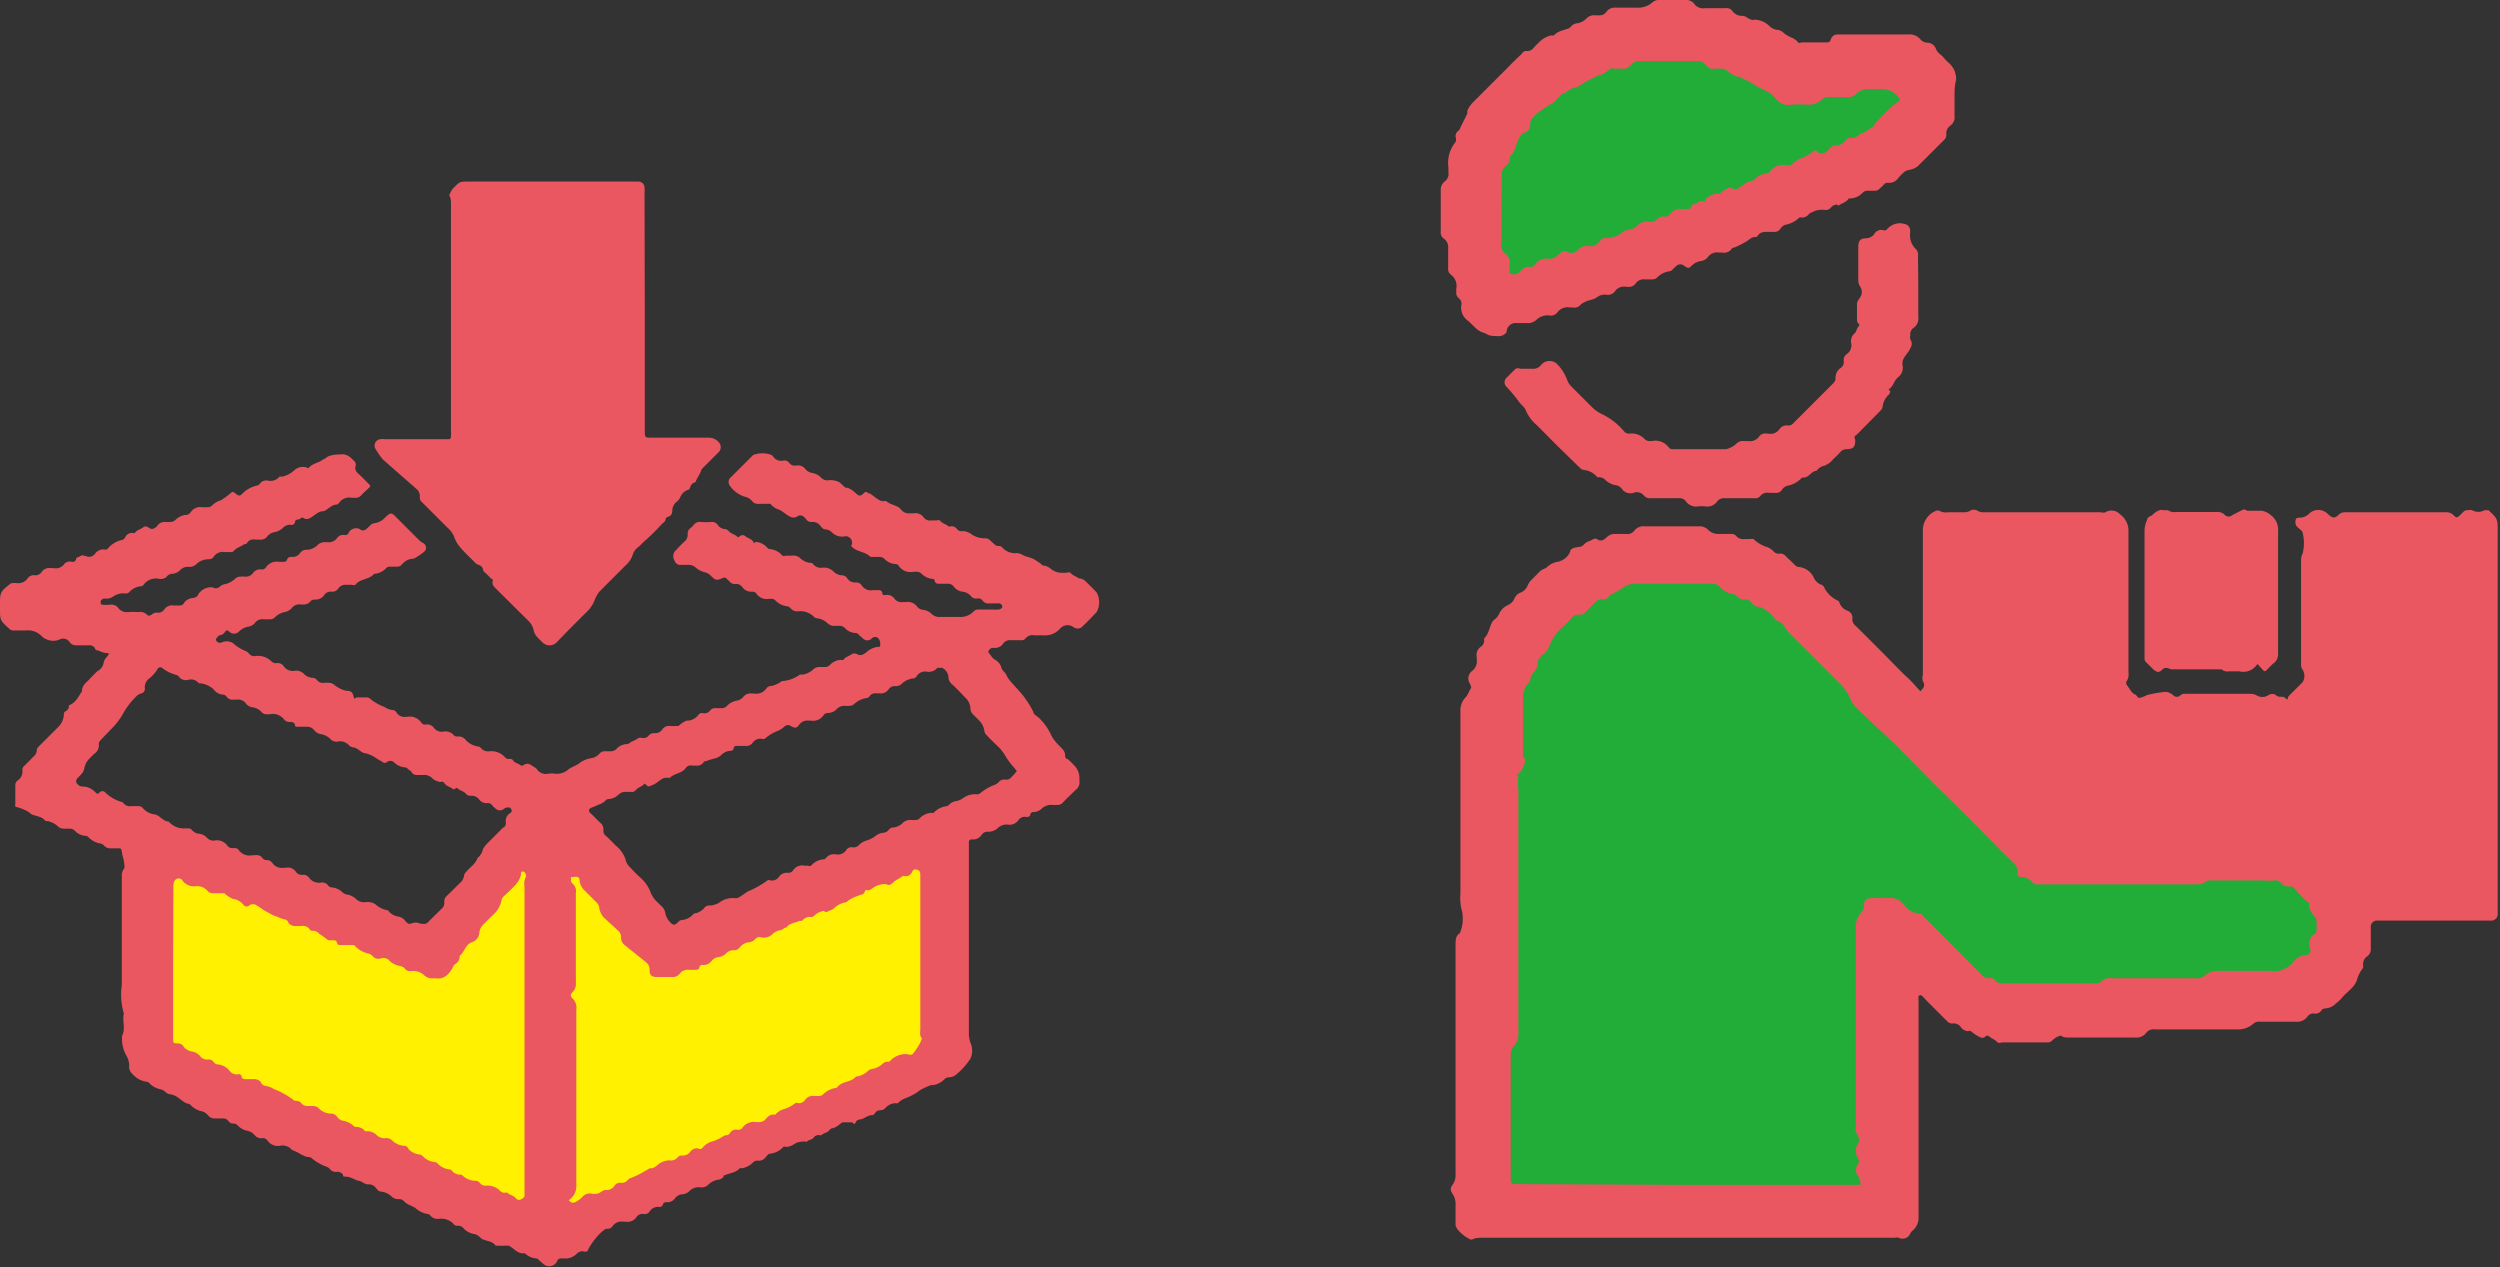
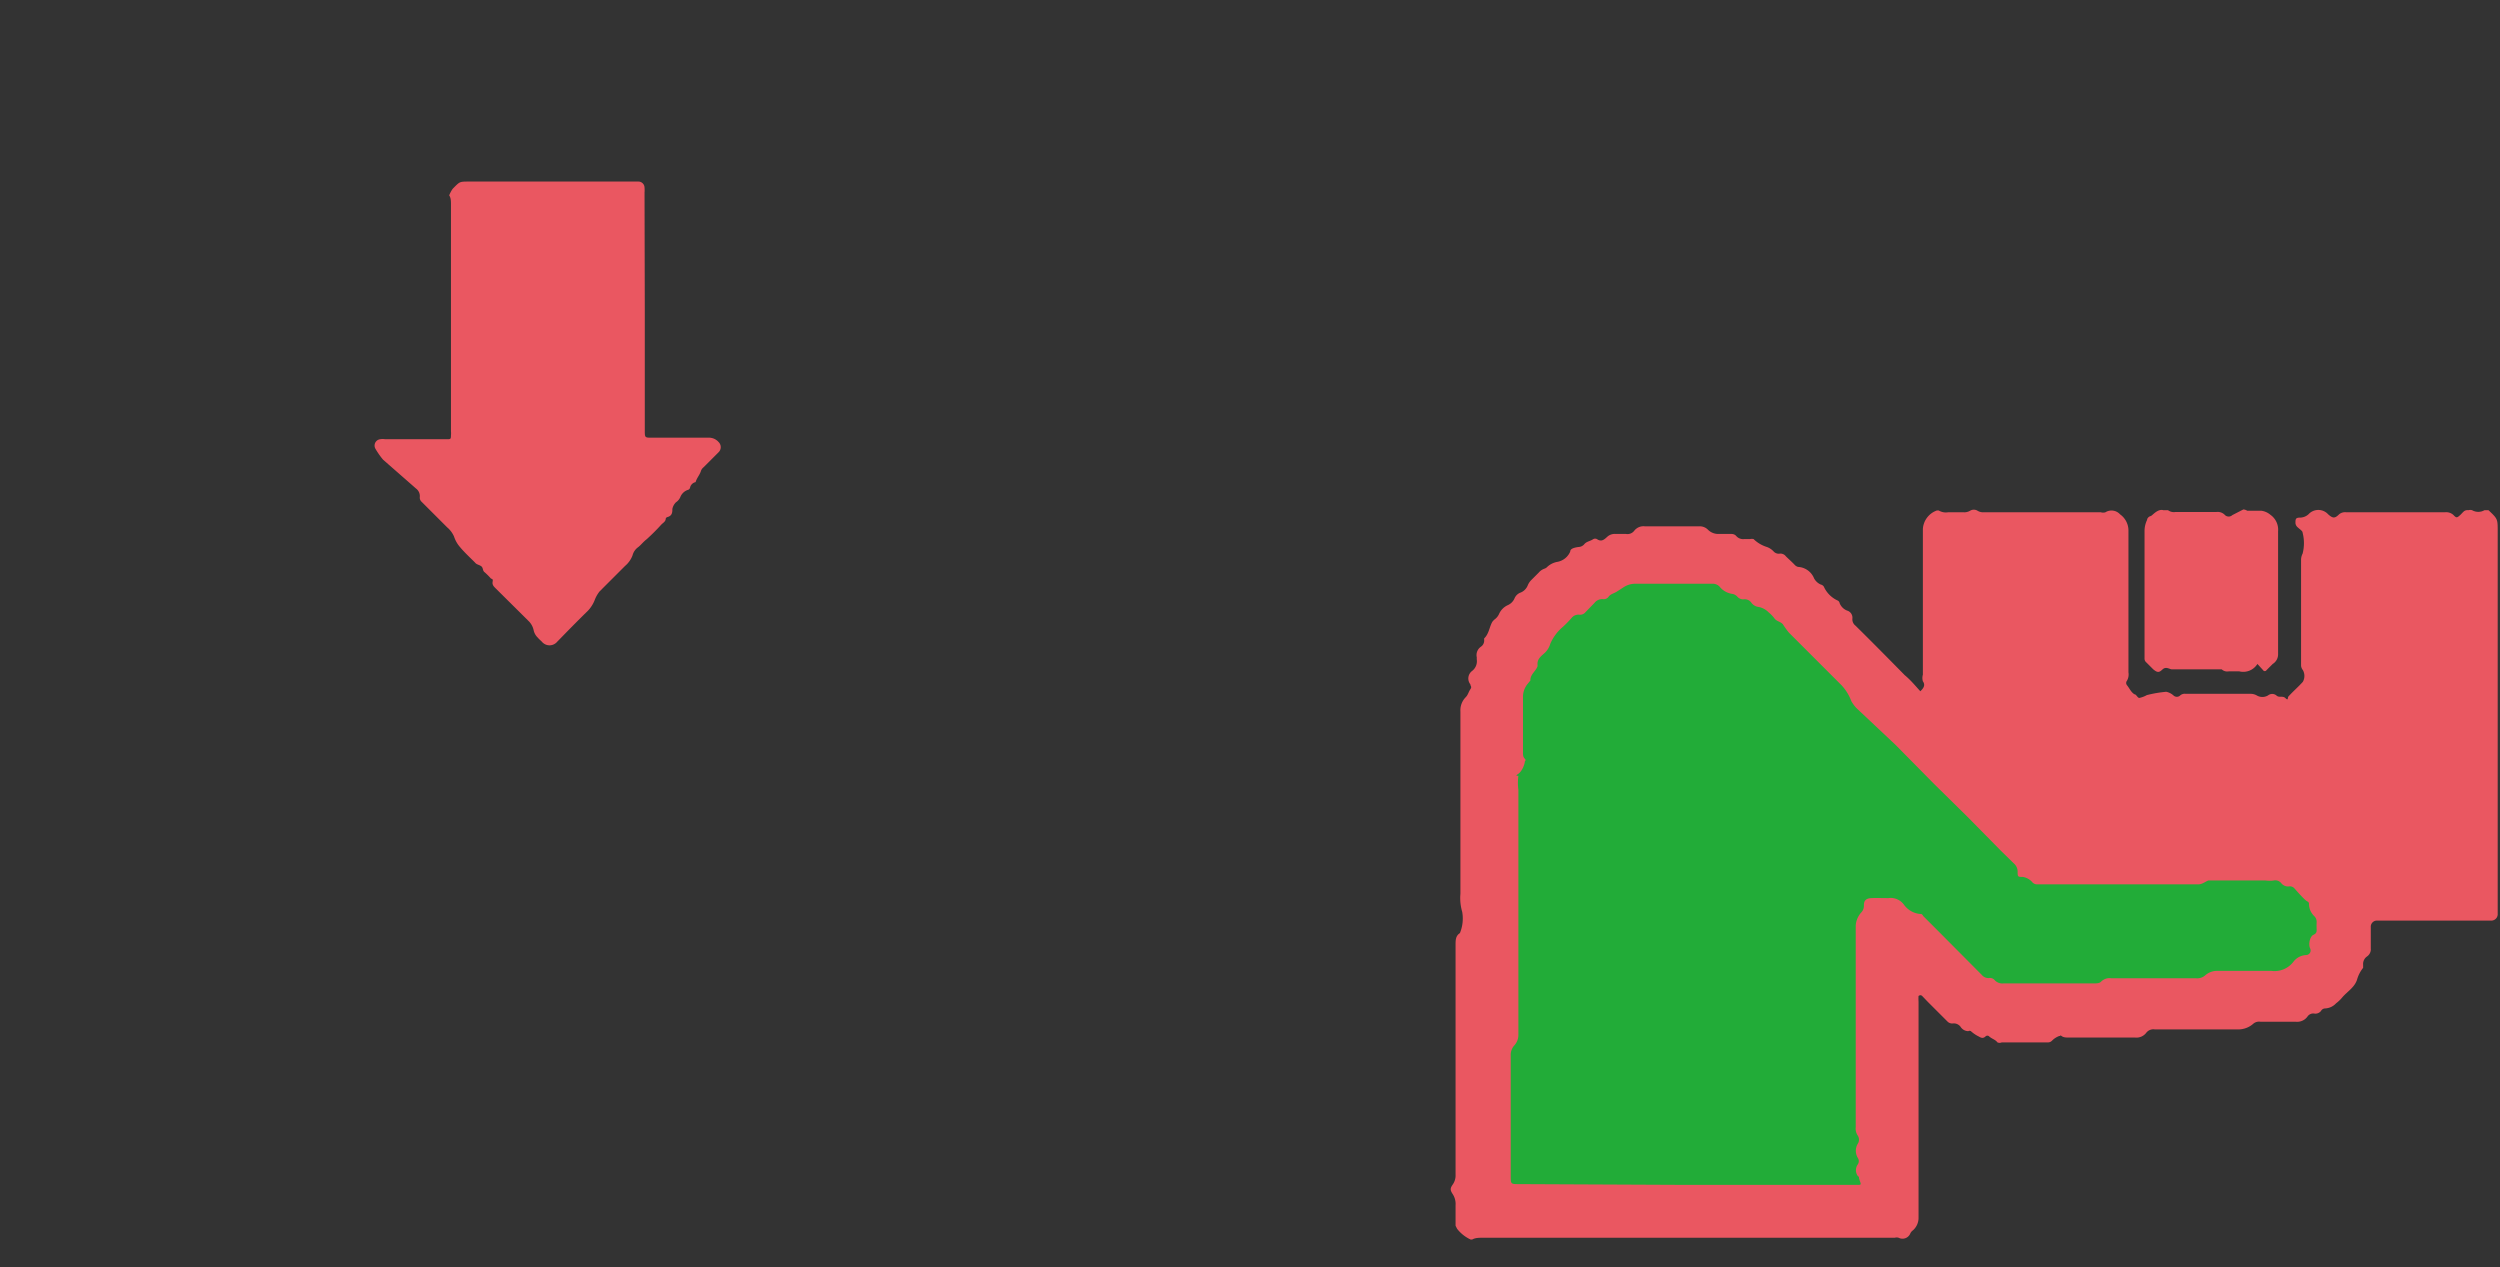
<svg xmlns="http://www.w3.org/2000/svg" width="97.9" height="49.62" viewBox="0 0 97.9 49.62">
  <rect x="0" y="0" width="97.9" height="49.62" fill="#333333" stroke="none" />
  <defs>
    <style>.cls-1{fill:#22ac38;}.cls-2{fill:#ea5761;}.cls-3{fill:#fff100;}</style>
  </defs>
  <title>close_step4_img</title>
  <g id="レイヤー_2" data-name="レイヤー 2">
    <g id="レイヤー_1-2" data-name="レイヤー 1">
      <path class="cls-1" d="M65.4,21.66s-3.48.2-5.11,2.23S58.35,30,58.15,36.65a93.28,93.28,0,0,0,.25,11l15.78-.15.15-10.76s3.08,3.07,4.91,3.12A84.23,84.23,0,0,0,90,39c1-.35,3-3.08,2.28-4S80.48,33.17,76.81,30.1,70,23,68.47,22.16A5.14,5.14,0,0,0,65.4,21.66Z" />
-       <path class="cls-1" d="M60.52,2.59s-3.12,2.14-2.79,5.5-.17,3.86,2.38,3.45S72.82,7.11,74.38,5.38s1.81-2.62.33-2.7a27.73,27.73,0,0,1-3.77-.09c-1.07-.24-2.3-.57-3.94-1S64.78-.61,60.52,2.59Z" />
      <path class="cls-2" d="M75.2,27.07c.16-.15.19-.26.1-.39a.46.46,0,0,1,0-.26V20.71a.82.82,0,0,1,.55-.72h.07a.54.54,0,0,0,.37.07h.59a.45.45,0,0,0,.27-.06.28.28,0,0,1,.29,0,.4.4,0,0,0,.23.06h4.6a.28.28,0,0,0,.18,0,.45.45,0,0,1,.57.08.78.78,0,0,1,.33.66c0,1.84,0,3.68,0,5.53a.49.49,0,0,1-.06.33.14.14,0,0,0,0,.17c.1.12.16.28.3.36l0,0c.07,0,.12.15.19.14a1,1,0,0,0,.29-.11s0,0,0,0a4.83,4.83,0,0,1,.76-.13.62.62,0,0,1,.28.14.19.19,0,0,0,.27,0,.27.27,0,0,1,.21-.06h2.55a.49.49,0,0,1,.23.06.43.43,0,0,0,.45,0,.26.26,0,0,1,.32,0c.11.11.25,0,.36.11s.08,0,.11-.06c.18-.2.39-.38.57-.58a.47.47,0,0,0,0-.46.31.31,0,0,1-.07-.22V21.9a.55.55,0,0,1,.06-.22,1.63,1.63,0,0,0,0-.82c0-.07-.12-.14-.18-.2a.25.25,0,0,1-.1-.17c0-.16,0-.22.18-.22a.51.51,0,0,0,.33-.13.52.52,0,0,1,.77,0c.18.16.26.17.43,0a.37.37,0,0,1,.28-.08h3.87a.42.42,0,0,1,.33.11c.11.12.14.11.26,0s.16-.21.32-.19a.27.27,0,0,1,.15,0,.48.48,0,0,0,.48,0c.07,0,.11,0,.16,0l0,0c.36.34.36.34.36.83v15a.25.25,0,0,1-.23.24H93.09a.24.24,0,0,0-.25.26c0,.27,0,.55,0,.83a.34.34,0,0,1-.14.31.36.36,0,0,0-.16.33s0,.1,0,.12a1.31,1.31,0,0,0-.24.47c-.1.3-.38.46-.57.68a1.42,1.42,0,0,1-.25.24.62.62,0,0,1-.42.2.19.19,0,0,0-.17.1.28.28,0,0,1-.27.1.27.27,0,0,0-.26.12.5.5,0,0,1-.47.2H88.51a.35.35,0,0,0-.26.07.89.89,0,0,1-.66.23H84.37a.35.35,0,0,0-.32.13.48.48,0,0,1-.44.19H81c-.09,0-.19,0-.27-.06s0,0-.09,0a.75.75,0,0,0-.28.18.22.22,0,0,1-.18.07H78.39a.21.21,0,0,1-.17,0c-.08-.11-.22-.14-.32-.23a.1.1,0,0,0-.15,0c-.09.08-.16.06-.26,0a1.3,1.3,0,0,1-.31-.21.1.1,0,0,0-.1,0,.36.36,0,0,1-.29-.15.33.33,0,0,0-.33-.15.26.26,0,0,1-.2-.08l-.77-.77L75.27,39c-.07-.06-.13,0-.14,0a1.62,1.62,0,0,0,0,.22c0,2.82,0,5.63,0,8.45a.65.65,0,0,1-.22.51.31.31,0,0,0-.11.14.33.33,0,0,1-.45.15.28.28,0,0,0-.15,0H58.07c-.14,0-.3,0-.42.07h-.06a1.43,1.43,0,0,1-.53-.42S57,48,57,48V47.2a.71.71,0,0,0-.1-.42c-.12-.18-.12-.24,0-.41A.61.61,0,0,0,57,46c0-3,0-6,0-9,0-.18,0-.35.17-.46l0,0a1.5,1.5,0,0,0,.09-.83,1.93,1.93,0,0,1-.07-.71V27.86a.73.73,0,0,1,.21-.56c.09-.09.11-.21.18-.31s0-.12,0-.19a.37.37,0,0,1,.06-.52.48.48,0,0,0,.19-.46s0-.05,0-.08a.4.4,0,0,1,.17-.42.29.29,0,0,0,.12-.26s0,0,0-.06c.19-.18.2-.44.32-.65a.57.57,0,0,1,.11-.11.53.53,0,0,0,.15-.19.68.68,0,0,1,.34-.35.51.51,0,0,0,.27-.27.41.41,0,0,1,.25-.23.51.51,0,0,0,.26-.26.64.64,0,0,1,.14-.22l.3-.3a.51.51,0,0,1,.22-.15.26.26,0,0,0,.11-.07A.78.78,0,0,1,61,22a.68.68,0,0,0,.49-.4c0-.13.2-.16.32-.18a.31.31,0,0,0,.24-.12c.09-.1.23-.11.33-.18a.15.15,0,0,1,.17,0c.17.11.28,0,.38-.09a.44.44,0,0,1,.35-.12c.13,0,.27,0,.4,0a.33.33,0,0,0,.32-.13.46.46,0,0,1,.41-.17h2.15a.45.45,0,0,1,.32.13.57.57,0,0,0,.41.17h.53A.24.24,0,0,1,68,21a.36.36,0,0,0,.31.11h.22a.33.33,0,0,1,.14,0,1.3,1.3,0,0,0,.49.3.67.67,0,0,1,.3.19.27.27,0,0,0,.24.08.26.26,0,0,1,.23.1c.12.12.25.23.36.35a.29.29,0,0,0,.12.07.72.72,0,0,1,.63.45.55.55,0,0,0,.26.24.2.2,0,0,1,.12.08,1.09,1.09,0,0,0,.55.55.14.14,0,0,1,.07.1.52.52,0,0,0,.29.29.29.29,0,0,1,.21.31.31.31,0,0,0,.12.28c.65.64,1.29,1.29,1.93,1.94C74.83,26.64,75,26.85,75.2,27.07ZM66,46.4h6.73c.15,0,.16,0,.1-.16s0-.13-.08-.19a.39.39,0,0,1,0-.45.23.23,0,0,0,0-.26.54.54,0,0,1,0-.55.29.29,0,0,0,0-.32.49.49,0,0,1-.08-.33q0-3.93,0-7.88a.83.83,0,0,1,.21-.52.38.38,0,0,0,.11-.29c0-.19.09-.27.29-.28s.44,0,.67,0a.64.64,0,0,1,.61.26.88.88,0,0,0,.62.36c.06,0,.09,0,.13.08l.6.6,1.7,1.71a.33.33,0,0,0,.28.12.24.24,0,0,1,.22.08.41.41,0,0,0,.35.13H82c.1,0,.2,0,.27-.06a.47.47,0,0,1,.42-.14H86a.48.48,0,0,0,.35-.11.69.69,0,0,1,.47-.18c.71,0,1.42,0,2.13,0a.93.93,0,0,0,.87-.37.66.66,0,0,1,.49-.25.18.18,0,0,0,.15-.27c-.07-.17,0-.46.13-.52s.13-.12.13-.22a2.61,2.61,0,0,1,0-.28.31.31,0,0,0-.1-.24.67.67,0,0,1-.2-.45c0-.06,0-.09-.08-.13s-.33-.32-.49-.5a.23.23,0,0,0-.2-.08.34.34,0,0,1-.32-.13.3.3,0,0,0-.29-.1,1.16,1.16,0,0,1-.32,0h-2c-.08,0-.17,0-.23,0s-.24.15-.39.15H79.8a.25.25,0,0,1-.23-.1.63.63,0,0,0-.36-.19c-.19,0-.2,0-.2-.21a.42.42,0,0,0-.15-.32l-.5-.49-1.3-1.32-1.33-1.31-1.5-1.52L72.7,27.73a1.35,1.35,0,0,1-.2-.27,1.89,1.89,0,0,0-.38-.62l-2.07-2.07a3.19,3.19,0,0,1-.23-.32c-.09-.11-.24-.11-.33-.23a1.31,1.31,0,0,0-.23-.24.76.76,0,0,0-.38-.21.41.41,0,0,1-.29-.16.32.32,0,0,0-.31-.14.3.3,0,0,1-.25-.11.37.37,0,0,0-.17-.1.78.78,0,0,1-.49-.25.37.37,0,0,0-.33-.15H64a.83.83,0,0,0-.44.15l-.25.16c-.11.07-.24.09-.32.2a.23.23,0,0,1-.23.09.39.39,0,0,0-.32.15l-.35.36a.27.27,0,0,1-.25.1.35.35,0,0,0-.29.12,4,4,0,0,1-.35.36,1.78,1.78,0,0,0-.49.66.8.8,0,0,1-.21.35c-.14.13-.31.24-.29.47,0,0,0,0,0,.06-.07.2-.29.32-.28.56,0,0-.06.07-.09.11a.8.8,0,0,0-.2.52c0,.73,0,1.46,0,2.19,0,.08,0,.17.07.24s0,.08,0,.13-.08.34-.25.46,0,.06,0,.09a2,2,0,0,0,0,.54v8.59c0,.34,0,.69,0,1a.61.61,0,0,1-.16.42.55.55,0,0,0-.14.4c0,1.57,0,3.14,0,4.7,0,.33,0,.33.32.33Z" />
-       <path class="cls-2" d="M76.54,3.83c0,.24,0,.48,0,.72a.4.4,0,0,1-.15.36.37.37,0,0,0-.17.36.26.26,0,0,1-.08.2l-1,1a.65.65,0,0,1-.37.18.47.47,0,0,0-.26.14,1.62,1.62,0,0,0-.18.19.43.43,0,0,1-.4.18.17.17,0,0,0-.16.07,1.14,1.14,0,0,1-.16.15.23.23,0,0,1-.21.09h-.27a.26.26,0,0,0-.18.07.71.71,0,0,1-.48.23l-.07,0c-.08.13-.22.17-.34.24s-.07.05-.11,0a.32.32,0,0,0-.26.13.27.27,0,0,1-.24.08.83.83,0,0,0-.49.09.37.37,0,0,0-.12.07.34.34,0,0,1-.29.14.13.13,0,0,0-.09,0,1,1,0,0,1-.54.28.39.39,0,0,0-.2.16.28.28,0,0,1-.28.12h-.21c-.15,0-.29,0-.39.14a.1.1,0,0,1-.1.06c-.14,0-.21.08-.31.15a3.93,3.93,0,0,1-.5.26s-.1,0-.13.07a.36.36,0,0,1-.36.13h-.12a.44.44,0,0,0-.44.18.4.4,0,0,1-.26.15.65.65,0,0,0-.37.18c-.12.12-.14.12-.31,0a.23.23,0,0,0-.28,0l-.16.15a.18.18,0,0,1-.1.07.86.86,0,0,0-.52.26.27.27,0,0,1-.17.06h-.3a.38.38,0,0,0-.35.15.32.32,0,0,1-.32.14h-.08a.42.42,0,0,0-.42.18.34.34,0,0,1-.34.13.52.52,0,0,0-.39.12c-.15.09-.32.09-.47.18a.46.46,0,0,0-.13.08.32.32,0,0,1-.32.12h-.12a.49.49,0,0,0-.48.19.33.33,0,0,1-.28.13.62.62,0,0,0-.54.16.5.5,0,0,1-.41.13h-.4A.35.35,0,0,0,59,13a.37.37,0,0,1-.37.16c-.13,0-.28,0-.4-.07s-.12-.05-.19-.08c-.24-.09-.37-.31-.57-.46a.62.62,0,0,1-.24-.62.27.27,0,0,0-.1-.25.26.26,0,0,1-.1-.25.65.65,0,0,1,0-.14.54.54,0,0,0-.21-.53.27.27,0,0,1-.11-.25V9.71a.4.4,0,0,0-.15-.35.31.31,0,0,1-.14-.31c0-.53,0-1.07,0-1.6a.4.4,0,0,1,.15-.34.37.37,0,0,0,.15-.37V6.56a1.3,1.3,0,0,1,.28-1,.28.28,0,0,0,0-.2.26.26,0,0,1,.1-.23c.08-.06.09-.16.14-.24l.22-.44s0,0,0-.08.12-.26.22-.36l1.38-1.38c.17-.18.35-.35.53-.52A.21.21,0,0,1,59.82,2a.31.31,0,0,0,.24-.13,3.44,3.44,0,0,1,.27-.27.91.91,0,0,1,.4-.21s.1,0,.12,0c.15-.18.38-.2.58-.28a.17.17,0,0,0,.08-.06.36.36,0,0,1,.27-.14.64.64,0,0,0,.35-.19.4.4,0,0,1,.34-.12h.13a.33.33,0,0,0,.31-.14.39.39,0,0,1,.35-.16c.28,0,.56,0,.83,0A.84.84,0,0,0,64.7.1.38.38,0,0,1,65,0h1a.4.4,0,0,1,.34.14.42.42,0,0,0,.42.18c.27,0,.54,0,.81,0a.28.28,0,0,1,.27.11.45.45,0,0,0,.39.19c.14,0,.22.12.35.15s.07,0,.11,0a.86.86,0,0,1,.62.27.55.55,0,0,0,.29.13.4.4,0,0,1,.27.14,1.74,1.74,0,0,0,.26.15.75.75,0,0,1,.29.2c0,.05.1,0,.16,0,.31,0,.62,0,.93,0,.08,0,.15,0,.18-.11a.28.28,0,0,1,.29-.2h.69c.69,0,1.38,0,2.06,0a.54.54,0,0,1,.48.2.39.39,0,0,0,.24.12c.14,0,.29.06.36.24s.2.22.29.33a2.18,2.18,0,0,0,.21.22.82.82,0,0,1,.29.67C76.53,3.41,76.54,3.62,76.54,3.83ZM58.8,8.24V9.6a.36.36,0,0,0,.13.32.44.44,0,0,1,.19.44,1.92,1.92,0,0,0,0,.24c0,.09,0,.13.13.14a.31.31,0,0,0,.3-.13.38.38,0,0,1,.37-.16.21.21,0,0,0,.2-.11.54.54,0,0,1,.49-.21A.45.45,0,0,0,61,10c.1-.09.24-.22.38-.14a.31.31,0,0,0,.41-.08.53.53,0,0,1,.46-.14.39.39,0,0,0,.35-.14c.07-.09.15-.19.28-.18a1,1,0,0,0,.6-.18A.6.6,0,0,1,63.73,9a.54.54,0,0,0,.39-.17.57.57,0,0,1,.46-.15.34.34,0,0,0,.32-.1.3.3,0,0,1,.27-.1.23.23,0,0,0,.23-.1.51.51,0,0,1,.51-.19H66c.11,0,.23,0,.25-.14A.06.06,0,0,1,66.32,8c.12,0,.21-.15.35-.13s.08,0,.12-.07a.74.74,0,0,1,.48-.22.11.11,0,0,0,.09,0c.07-.11.19-.14.29-.2a.14.14,0,0,1,.19,0,.18.18,0,0,0,.21,0c.2-.1.35-.29.59-.31L68.73,7a.76.76,0,0,1,.46-.21.2.2,0,0,0,.13-.08.59.59,0,0,1,.6-.24h.13a.23.23,0,0,0,.19-.09.87.87,0,0,1,.35-.2A1.87,1.87,0,0,0,70.9,6c.11-.06.19-.2.33,0h.06a.35.35,0,0,0,.33-.15c.08-.08.15-.18.29-.16a.38.38,0,0,0,.34-.17s.09-.12.16-.12a.48.48,0,0,0,.46-.19l.08,0a3,3,0,0,0,.38-.24,6.37,6.37,0,0,1,1-1c.09,0,.09-.11,0-.18a.8.8,0,0,0-.64-.3h-.47a.71.71,0,0,0-.57.22.38.38,0,0,1-.26.09h-.79a.35.35,0,0,0-.26.1.76.76,0,0,1-.56.2,4.42,4.42,0,0,0-.63,0,.64.64,0,0,1-.63-.26,1.06,1.06,0,0,0-.35-.27,6.28,6.28,0,0,1-.57-.31c-.14-.1-.32-.15-.46-.25h-.06a1,1,0,0,1-.42-.22.34.34,0,0,0-.27-.1h-.24a.36.36,0,0,1-.36-.15.4.4,0,0,0-.35-.15H64.24a.45.45,0,0,0-.4.18.31.31,0,0,1-.28.12h-.35a.2.2,0,0,0-.15,0,1.2,1.2,0,0,1-.53.29l-.5.26a2.46,2.46,0,0,1-.27.17.91.91,0,0,0-.48.24c-.13,0-.18.11-.26.18s-.15.18-.26.23a5.14,5.14,0,0,0-.49.32,1.2,1.2,0,0,0-.23.22.34.34,0,0,0-.12.27.3.3,0,0,1-.23.33.28.28,0,0,0-.16.14c-.17.25-.17.58-.4.79,0,0,0,0,0,.06a.37.37,0,0,1-.18.32.42.42,0,0,0-.14.34C58.81,7.34,58.8,7.79,58.8,8.24Z" />
-       <path class="cls-2" d="M75.12,11.23c0,.4,0,.79,0,1.18a.45.45,0,0,1-.17.42.29.29,0,0,0-.14.3.24.24,0,0,0,0,.16.3.3,0,0,1,0,.34c-.07.18-.24.31-.3.5a.49.49,0,0,0,0,.2.47.47,0,0,1-.19.45c-.14.12-.17.31-.3.42s0,.07,0,.11a.25.25,0,0,1-.06.15.76.76,0,0,0-.24.49.29.29,0,0,1-.07.12l-.76.77a2.61,2.61,0,0,1-.24.23c-.06.05,0,.12,0,.18,0,.26-.08.33-.32.34a.32.32,0,0,0-.27.12,3.44,3.44,0,0,1-.27.27.83.83,0,0,1-.33.25.56.56,0,0,0-.33.21c-.2,0-.29.28-.52.26,0,0-.06,0-.09.05a1,1,0,0,1-.52.27.35.35,0,0,0-.21.15.28.28,0,0,1-.29.13h-.22a.36.36,0,0,0-.36.14.25.25,0,0,1-.22.07H67.55a.34.34,0,0,0-.31.13.46.46,0,0,1-.46.19,1.31,1.31,0,0,0-.28,0,.49.49,0,0,1-.49-.21.31.31,0,0,0-.27-.11H64.63a.29.29,0,0,1-.25-.1.36.36,0,0,0-.39-.12.4.4,0,0,1-.48-.15.35.35,0,0,0-.24-.14.79.79,0,0,1-.39-.19.34.34,0,0,0-.26-.12.12.12,0,0,1-.12-.06A.78.78,0,0,0,62,18.4a.26.26,0,0,1-.13-.08l-.78-.76c-.31-.3-.61-.62-.92-.92a1.57,1.57,0,0,1-.42-.57c-.05-.13-.16-.2-.24-.3a6.42,6.42,0,0,0-.53-.64.24.24,0,0,1,0-.32l.37-.37a.25.25,0,0,1,.19,0H60a.38.38,0,0,0,.35-.15.43.43,0,0,1,.61-.05,1.78,1.78,0,0,1,.43.69.81.81,0,0,0,.12.18l.84.84a1.36,1.36,0,0,0,.41.28,2.63,2.63,0,0,1,.83.65.24.24,0,0,0,.22.1.7.7,0,0,1,.6.22.26.26,0,0,0,.18.07.41.41,0,0,0,.11,0,.64.64,0,0,1,.64.24.19.19,0,0,0,.18.08h2.08a.94.94,0,0,0,.38-.2.37.37,0,0,1,.31-.12.86.86,0,0,0,.16,0,.43.43,0,0,0,.44-.18.29.29,0,0,1,.29-.11h.06a.42.42,0,0,0,.44-.17.35.35,0,0,1,.33-.15.24.24,0,0,0,.22-.09c.52-.52,1-1,1.57-1.57,0,0,.09-.1.08-.17a.46.46,0,0,1,.2-.42.28.28,0,0,0,.12-.28.28.28,0,0,1,.13-.27.43.43,0,0,0,.17-.39.4.4,0,0,1,.13-.42c.08-.07.07-.19.15-.26a.08.08,0,0,0,0-.12.17.17,0,0,1-.06-.15V11.9c0-.1.07-.17.12-.25a.37.37,0,0,0,0-.43.47.47,0,0,1-.07-.25c0-.44,0-.87,0-1.31,0-.23.09-.33.31-.33a.43.43,0,0,0,.3-.14A.34.34,0,0,1,73.7,9,.19.19,0,0,0,73.88,9a.65.65,0,0,1,.7-.23A.26.26,0,0,1,74.8,9a.57.57,0,0,1,0,.13.75.75,0,0,0,.23.63.31.31,0,0,1,.08.26Z" />
      <path class="cls-2" d="M88.4,26a.65.65,0,0,1-.71.29c-.14,0-.27,0-.41,0a.32.32,0,0,1-.28-.08s-.1,0-.15,0H85.43c-.06,0-.12,0-.16,0s-.16,0-.23,0-.22-.12-.35,0-.19.15-.37,0l-.27-.27a.19.19,0,0,1-.07-.16v-5a1,1,0,0,1,.1-.42c0-.07.08-.14.14-.15s.27-.3.5-.23c.06,0,.13,0,.18,0a.39.39,0,0,0,.29.07h1.6a.39.39,0,0,1,.34.12.21.21,0,0,0,.29,0l.43-.22A.31.31,0,0,1,88,20h.55a.69.69,0,0,1,.36.16,0,0,0,0,1,0,0,.71.71,0,0,1,.3.64c0,1.61,0,3.21,0,4.82A.44.44,0,0,1,89,26l-.24.24a.08.08,0,0,1-.14,0Z" />
-       <polygon class="cls-3" points="5.93 32.83 16.91 37.56 21.41 32.08 25.76 37.09 36.79 32.6 37.02 41.4 21.69 48.69 5.79 41.49 5.93 32.83" />
-       <path class="cls-2" d="M4.26,25.58a.81.81,0,0,1-.41-.11c-.05,0-.11,0-.14-.1a.27.27,0,0,0-.25-.1H3a.29.29,0,0,1-.26-.11.31.31,0,0,0-.42-.11.66.66,0,0,1-.68-.13A.75.75,0,0,0,1,24.69H.56a.25.25,0,0,1-.21-.08C0,24.29,0,24.29,0,23.83v-.16c0-.45,0-.49.38-.79a.21.21,0,0,1,.13-.05H.63a.44.44,0,0,0,.45-.18.29.29,0,0,1,.3-.12.29.29,0,0,0,.25-.13A.36.36,0,0,1,2,22.25a.4.4,0,0,1,.11,0,.41.41,0,0,0,.42-.18A.3.3,0,0,1,2.81,22a.14.14,0,0,0,.17-.1c0-.09.12-.08.18-.13s.12,0,.19,0a.29.29,0,0,0,.36-.07.4.4,0,0,1,.4-.18.12.12,0,0,0,.12-.05,1,1,0,0,1,.57-.33A.24.24,0,0,0,4.92,21a.31.31,0,0,1,.28-.13.12.12,0,0,0,.08,0c.08-.12.23-.14.33-.22a.15.15,0,0,1,.19,0c.14.09.18.08.3,0a.43.43,0,0,0,.09-.1.34.34,0,0,1,.28-.11,1.2,1.2,0,0,0,.19,0,.28.28,0,0,0,.21-.08.69.69,0,0,1,.44-.2c.08,0,.13-.07.18-.13a.43.43,0,0,1,.4-.17,1.47,1.47,0,0,0,.21,0,.24.24,0,0,0,.21-.07.79.79,0,0,1,.34-.2A2.88,2.88,0,0,0,9,19.34c.11-.1.12-.1.24,0s.18.07.24,0a1.19,1.19,0,0,1,.6-.33.15.15,0,0,0,.09-.06.31.31,0,0,1,.32-.13.45.45,0,0,0,.45-.15.09.09,0,0,1,.08,0,1,1,0,0,0,.49-.24.5.5,0,0,1,.51-.12.05.05,0,0,0,.08,0c.14-.16.36-.18.53-.3s.1,0,.13-.07.29-.14.45-.14h.08c.28-.06.45.11.62.3a.24.24,0,0,1,0,.2.3.3,0,0,0,.1.23c.14.12.27.26.4.39s.1.12,0,.22-.18.16-.26.25a.28.28,0,0,1-.27.1.48.48,0,0,1-.12,0,.48.48,0,0,0-.48.2s-.06.07-.09.07c-.23,0-.34.21-.53.26l0,0c-.23,0-.36.2-.55.28a.2.2,0,0,1-.2,0s-.1-.07-.14,0-.19,0-.22.14a.13.13,0,0,1-.17.11.39.39,0,0,0-.3.12.66.66,0,0,1-.33.17.46.46,0,0,0-.28.16.31.31,0,0,1-.3.13H10a.31.31,0,0,0-.32.12c0,.06-.12.05-.16.09s-.26.11-.35.22a.15.15,0,0,1-.14.06H8.8a.42.42,0,0,0-.43.18.22.22,0,0,1-.2.1.69.69,0,0,0-.48.19.38.38,0,0,1-.28.11.42.42,0,0,0-.36.13.49.49,0,0,1-.3.14.29.29,0,0,0-.23.12.28.28,0,0,1-.21.08H6.24a.59.59,0,0,0-.61.22.15.15,0,0,1-.13.07.69.69,0,0,0-.43.22.19.19,0,0,1-.17.06.7.7,0,0,0-.47.12.44.44,0,0,1-.31.08.17.17,0,0,0-.18.11c0,.07,0,.12.06.13a1.82,1.82,0,0,0,.33,0,.32.32,0,0,1,.31.14.41.41,0,0,0,.36.15,3,3,0,0,1,.42,0,.39.39,0,0,1,.35.11c.05.07.12,0,.16,0a.27.27,0,0,1,.22-.09.28.28,0,0,0,.28-.12.37.37,0,0,1,.37-.16,1.34,1.34,0,0,0,.2,0,.2.2,0,0,0,.22-.12.46.46,0,0,1,.32-.17.33.33,0,0,0,.19-.08A.59.59,0,0,1,8.32,23,.25.25,0,0,0,8.58,23a.41.41,0,0,1,.26-.13.86.86,0,0,0,.36-.2.32.32,0,0,1,.24-.09.56.56,0,0,1,.13,0,.36.36,0,0,0,.34-.14.33.33,0,0,1,.32-.14.19.19,0,0,0,.19-.09.51.51,0,0,1,.5-.21,1.2,1.2,0,0,0,.19,0,.12.12,0,0,0,.13-.08.16.16,0,0,1,.19-.11.36.36,0,0,0,.32-.15.29.29,0,0,1,.28-.13.63.63,0,0,0,.43-.21.43.43,0,0,1,.26-.09h.08a.41.41,0,0,0,.4-.16.29.29,0,0,1,.29-.12.14.14,0,0,0,.17-.1.33.33,0,0,1,.43-.13.18.18,0,0,0,.25,0,1.14,1.14,0,0,0,.16-.15.25.25,0,0,1,.16-.08.71.71,0,0,0,.41-.21c.24-.24.27-.21.47,0l.84.84a.79.79,0,0,0,.18.14.21.21,0,0,1,.07.33,2.69,2.69,0,0,1-.43.29c-.22,0-.35.1-.48.24a.23.23,0,0,1-.17.07h-.27a.2.2,0,0,0-.16.06.69.69,0,0,1-.47.22h0c-.19.24-.55.18-.73.43a.18.18,0,0,1-.14,0h-.21a.35.35,0,0,0-.32.14.27.27,0,0,1-.26.13.31.31,0,0,0-.3.14.41.41,0,0,1-.36.17.21.21,0,0,0-.19.09.33.33,0,0,1-.27.1h-.1a.37.37,0,0,0-.35.15.51.51,0,0,1-.28.15.74.74,0,0,0-.36.19.26.26,0,0,1-.22.09,2.09,2.09,0,0,1-.25,0,.35.35,0,0,0-.33.15.42.42,0,0,1-.26.14.7.7,0,0,0-.36.19.27.27,0,0,1-.39,0,.09.09,0,0,0-.15,0,.3.3,0,0,1-.21.15s-.06,0-.08.05-.11.08-.06.16a.17.17,0,0,0,.21.07.45.45,0,0,1,.53.1,1.76,1.76,0,0,0,.42.24.31.31,0,0,1,.11.08.26.26,0,0,0,.27.11.74.74,0,0,1,.62.21.25.25,0,0,0,.2.07.28.28,0,0,1,.28.12.43.43,0,0,0,.42.18.41.41,0,0,1,.39.14.52.52,0,0,0,.3.13.25.25,0,0,1,.2.1.29.29,0,0,0,.26.1,1.47,1.47,0,0,1,.21,0,.32.32,0,0,1,.19.07,1.17,1.17,0,0,0,.47.24c.1,0,.25,0,.29.2s.08.06.13.06h.33a.28.28,0,0,1,.24.09,1.8,1.8,0,0,0,.51.28.71.71,0,0,0,.35.13c.06,0,.11.06.14.11a.35.35,0,0,0,.35.15h.06a.54.54,0,0,1,.55.23.18.18,0,0,0,.19.07.33.33,0,0,1,.3.13.38.38,0,0,0,.37.15.43.43,0,0,1,.4.13.18.18,0,0,0,.17.06.36.36,0,0,1,.32.15.79.79,0,0,0,.46.24.19.19,0,0,1,.13.07.36.36,0,0,0,.33.12.71.71,0,0,1,.62.25.16.16,0,0,0,.14.05c.07,0,.14,0,.17.07s.2.11.29.18a.09.09,0,0,0,.1,0c.19-.14.31,0,.45.08a.24.24,0,0,1,.09.08.42.42,0,0,0,.43.17.94.94,0,0,1,.29,0,.68.68,0,0,0,.51-.17c.13-.1.29-.14.41-.23a1,1,0,0,1,.49-.21.55.55,0,0,0,.32-.18.25.25,0,0,1,.22-.09h.2a.32.32,0,0,0,.24-.09.56.56,0,0,1,.4-.19c.09,0,.13-.07.2-.1A1.09,1.09,0,0,0,25,28.9a.29.29,0,0,1,.16,0,.26.26,0,0,0,.24-.09.27.27,0,0,1,.22-.1.34.34,0,0,0,.32-.15.31.31,0,0,1,.3-.13,1.47,1.47,0,0,0,.21,0s.09,0,.12,0a1,1,0,0,1,.32-.21s0,0,.06,0a.57.57,0,0,0,.41-.24.17.17,0,0,1,.18-.05.28.28,0,0,0,.27-.11.26.26,0,0,1,.22-.09,1.2,1.2,0,0,0,.19,0,.28.28,0,0,0,.26-.1.7.7,0,0,1,.36-.19.42.42,0,0,0,.26-.14.36.36,0,0,1,.35-.14h.08a.48.48,0,0,0,.48-.2.25.25,0,0,1,.22-.1,1.37,1.37,0,0,0,.31-.13s.06-.06.1-.06a1.31,1.31,0,0,0,.68-.25.24.24,0,0,1,.09,0,.77.77,0,0,0,.45-.22.37.37,0,0,1,.22-.08h.21a.26.26,0,0,0,.21-.08.61.61,0,0,1,.44-.2.11.11,0,0,0,.09,0c.07-.12.22-.14.32-.22a.22.22,0,0,1,.22,0c.15.08.25,0,.36-.08a.82.82,0,0,1,.45-.21.13.13,0,0,0,.07,0,.34.34,0,0,0-.05-.33.18.18,0,0,0-.26,0,.24.24,0,0,1-.35,0l-.16-.14a.14.14,0,0,0-.11-.07.61.61,0,0,1-.44-.2.26.26,0,0,0-.21-.08h-.19a.38.38,0,0,1-.26-.09.7.7,0,0,0-.43-.21.16.16,0,0,1-.11-.05.75.75,0,0,0-.64-.22.32.32,0,0,1-.27-.11.24.24,0,0,0-.16-.09.76.76,0,0,1-.43-.21.21.21,0,0,0-.19-.08s-.05,0-.07,0a.49.49,0,0,1-.49-.19.19.19,0,0,0-.18-.09.41.41,0,0,1-.38-.18.29.29,0,0,0-.28-.12.24.24,0,0,1-.22-.1l-.14-.13a.12.12,0,0,0-.14,0c-.23.1-.27.09-.45-.09a.48.48,0,0,0-.24-.14.84.84,0,0,1-.35-.18.42.42,0,0,0-.32-.11c-.09,0-.17,0-.25,0a.23.23,0,0,1-.26-.16.32.32,0,0,1,0-.36c.12-.13.24-.26.37-.38a.35.35,0,0,0,.14-.3.26.26,0,0,1,.11-.24.68.68,0,0,0,.12-.12.3.3,0,0,1,.28-.12,2.81,2.81,0,0,0,.41,0,.27.27,0,0,1,.26.12.37.37,0,0,0,.29.16.24.24,0,0,1,.13.07c.08.11.22.12.32.21s.08,0,.12,0a.16.16,0,0,1,.22,0c.1.08.24.1.31.22s.05,0,.08,0a.65.65,0,0,1,.44.2s.06.07.11.08a.73.73,0,0,1,.51.26.16.16,0,0,0,.13,0H31a.4.4,0,0,1,.36.12.71.71,0,0,0,.34.16c.06,0,.11,0,.15.06a.38.38,0,0,0,.35.13.54.54,0,0,1,.42.13.5.5,0,0,0,.37.17.25.25,0,0,1,.19.12.36.36,0,0,0,.32.16.26.26,0,0,1,.25.12.41.41,0,0,0,.42.18h.21c.08,0,.15,0,.17.11s.07.08.13.08a.36.36,0,0,1,.36.16.33.33,0,0,0,.29.12.66.66,0,0,1,.14,0,.45.45,0,0,1,.45.18.31.31,0,0,0,.23.12.56.56,0,0,1,.32.15.44.44,0,0,0,.34.13h.77a.7.7,0,0,0,.55-.22.26.26,0,0,1,.19-.07c.2,0,.4,0,.6,0a.75.75,0,0,0,.15,0c.1,0,.19-.06.18-.12a.14.14,0,0,0-.17-.12c-.12,0-.23,0-.35,0a.27.27,0,0,1-.25-.11.21.21,0,0,0-.22-.08.27.27,0,0,1-.25-.11.52.52,0,0,0-.32-.16.51.51,0,0,1-.35-.21.27.27,0,0,0-.25-.1h-.29c-.09,0-.18,0-.2-.13a.08.08,0,0,0-.09-.06.7.7,0,0,1-.43-.21.27.27,0,0,0-.21-.07h-.1a.55.55,0,0,1-.58-.24.14.14,0,0,0-.11-.06.65.65,0,0,1-.44-.2.28.28,0,0,0-.21-.08h-.23s-.09,0-.11,0c-.21-.22-.56-.19-.76-.43A.25.25,0,0,0,33.1,21a.56.56,0,0,1-.51-.14.41.41,0,0,0-.27-.13c-.09,0-.13-.07-.18-.12a.38.38,0,0,0-.36-.17.22.22,0,0,1-.19-.08,1.42,1.42,0,0,0-.12-.13.2.2,0,0,0-.26,0,.26.26,0,0,1-.27,0c-.16-.07-.28-.21-.45-.28a.64.64,0,0,1-.32-.22s-.08,0-.13,0h-.33a.28.28,0,0,1-.26-.11.48.48,0,0,0-.29-.17,1.13,1.13,0,0,1-.58-.43.24.24,0,0,1,0-.29l.91-.91h0a1,1,0,0,1,.73,0l.06.06a.37.37,0,0,0,.38.16.22.22,0,0,1,.24.08.28.28,0,0,0,.29.11.36.36,0,0,1,.35.14.43.43,0,0,0,.26.15.63.63,0,0,1,.36.19.33.33,0,0,0,.26.1.74.74,0,0,1,.46.08L33,19c.05.05.1.11.16.1s.26.12.36.22.17.13.3,0,.13,0,.21,0,.3.24.49.3a.28.28,0,0,0,.13,0h.05c.17.16.43.15.58.33a.39.39,0,0,0,.37.15.57.57,0,0,0,.13,0,.4.4,0,0,1,.39.16.31.31,0,0,0,.3.12h.22a.17.17,0,0,1,.12,0c.08.12.23.14.33.23a.14.14,0,0,0,.09,0,.27.27,0,0,1,.25.11.19.19,0,0,0,.18.08.56.56,0,0,1,.38.12.91.91,0,0,0,.55.16c.13,0,.19.09.27.16s.15.16.27.14a.17.17,0,0,1,.12.06.66.66,0,0,0,.56.22c.14,0,.23.08.34.12s.29.07.42.17l.17.11s.07.09.14.09.17.05.25.11a.69.69,0,0,0,.41.17h.23a.17.17,0,0,1,.15,0c.08.11.22.13.32.22l0,0c.16,0,.24.08.34.18s.26.25.37.38a.8.8,0,0,1,0,.75c-.19.21-.39.41-.59.6a.27.27,0,0,1-.32,0,.39.39,0,0,0-.54.07.78.78,0,0,1-.63.25h-.36a.36.36,0,0,0-.36.13.18.18,0,0,1-.17.06c-.13,0-.26,0-.39,0a.34.34,0,0,0-.3.12.37.37,0,0,1-.36.18c-.08,0-.13,0-.19.08a.09.09,0,0,0,0,.14c.07.08.11.18.22.24a.55.55,0,0,1,.25.29c0,.12.17.21.22.35s.31.39.47.58a2.39,2.39,0,0,1,.28.35,3,3,0,0,1,.29.49c0,.08.12.14.19.2a2.22,2.22,0,0,1,.52.73,1.56,1.56,0,0,0,.27.35c.11.12.25.21.26.4s.07.12.12.17a3.19,3.19,0,0,1,.26.26.7.7,0,0,1,.18.44v.14a.36.36,0,0,1-.13.34c-.18.17-.36.34-.53.52a.26.26,0,0,1-.2.08,1.21,1.21,0,0,1-.19,0,.55.55,0,0,0-.42.14.48.48,0,0,1-.33.14.12.12,0,0,0-.12.08c0,.1-.1.12-.18.11a.29.29,0,0,0-.29.13.43.43,0,0,1-.43.17.5.5,0,0,0-.37.13.52.52,0,0,1-.38.15.28.28,0,0,0-.25.11.4.4,0,0,1-.39.19.11.11,0,0,0-.12.13v7.5a1.09,1.09,0,0,0,.07.35.77.77,0,0,1,0,.59,2.5,2.5,0,0,1-.52.6.49.49,0,0,1-.34.15.2.2,0,0,0-.16.07.83.83,0,0,1-.43.23s-.08,0-.09,0-.39.14-.53.27a2.52,2.52,0,0,1-.49.25.81.81,0,0,0-.29.19.15.15,0,0,1-.1,0,.59.59,0,0,0-.41.21c-.09.09-.2.05-.29.09s-.12.18-.22.17-.25.09-.36.14-.2,0-.27.14-.1,0-.15,0h-.25s-.1,0-.12,0-.22.2-.38.23a.2.2,0,0,0-.12.06c-.07.12-.23.12-.32.21a.14.14,0,0,1-.09,0,.24.24,0,0,0-.22.1c-.07.09-.19.08-.26.15s0,0-.06,0-.27,0-.4.08-.23.14-.38.13a.09.09,0,0,0-.08,0,.83.83,0,0,1-.53.27c-.07,0-.11.08-.16.13a.33.33,0,0,1-.32.14.24.24,0,0,0-.2.09.85.85,0,0,1-.41.21.13.13,0,0,0-.09,0c-.15.17-.37.18-.56.26s-.05,0-.08.08a.32.32,0,0,1-.23.11.7.7,0,0,0-.36.19.37.37,0,0,1-.28.11.52.52,0,0,0-.48.16.47.47,0,0,1-.26.11.37.37,0,0,0-.29.16.37.37,0,0,1-.31.15.14.14,0,0,0-.16.08.13.13,0,0,1-.16.1.39.39,0,0,0-.36.18.22.22,0,0,1-.23.1.29.29,0,0,0-.3.14.41.41,0,0,1-.41.16.27.27,0,0,1-.09,0,.43.43,0,0,0-.41.16.24.24,0,0,1-.24.12c-.07,0-.1.05-.15.08A2.47,2.47,0,0,0,23,49a.25.25,0,0,1-.17,0,.32.32,0,0,0-.23.08.62.62,0,0,1-.51.2H22a.17.17,0,0,0-.19.12.34.34,0,0,1-.54.09l-.16-.14a.16.16,0,0,0-.11-.07.69.69,0,0,1-.44-.2s-.05,0-.08,0c-.23,0-.37-.21-.56-.3l-.15,0a2.08,2.08,0,0,1-.25,0s-.09,0-.11,0c-.13-.19-.37-.17-.55-.27l-.1-.09a.41.41,0,0,0-.22-.1.74.74,0,0,1-.36-.19C18.07,48,18,48,17.91,48a.15.15,0,0,1-.14-.06.65.65,0,0,0-.58-.21.37.37,0,0,1-.33-.12.18.18,0,0,0-.11-.07.9.9,0,0,1-.51-.26s-.07,0-.1-.05a.75.75,0,0,1-.31-.18.26.26,0,0,0-.24-.09.38.38,0,0,1-.24-.09.73.73,0,0,0-.44-.21c-.09,0-.14-.09-.19-.14a.34.34,0,0,0-.3-.14c-.15,0-.24-.12-.37-.14s-.3-.15-.48-.16-.11,0-.15-.1a.28.28,0,0,0-.24-.09.29.29,0,0,1-.27-.12.32.32,0,0,0-.12-.08,2,2,0,0,1-.57-.32.16.16,0,0,0-.12-.06c-.13,0-.22-.06-.32-.11a2.26,2.26,0,0,0-.35-.17s0,0,0,0a.47.47,0,0,0-.47-.16.49.49,0,0,1-.48-.2.23.23,0,0,0-.21-.1.31.31,0,0,1-.29-.11.52.52,0,0,0-.3-.18.65.65,0,0,1-.36-.2s-.09-.09-.16-.08a.24.24,0,0,1-.23-.12.25.25,0,0,0-.21-.08h-.3a.33.33,0,0,1-.27-.12.46.46,0,0,0-.29-.17.92.92,0,0,1-.36-.2s-.07-.09-.14-.09S7.12,43.1,7,43a.74.74,0,0,0-.34-.15.27.27,0,0,1-.17-.08.46.46,0,0,0-.23-.12.82.82,0,0,1-.38-.2s-.07-.09-.14-.09a.87.87,0,0,1-.55-.3.37.37,0,0,1-.13-.34.81.81,0,0,0-.12-.4,1.28,1.28,0,0,1-.16-.69.17.17,0,0,1,0-.07c.15-.28,0-.58.07-.87a2.65,2.65,0,0,1-.08-1.12c0-1.42,0-2.84,0-4.27A.43.43,0,0,1,4.87,34a.22.22,0,0,0,0-.11c0-.2-.08-.36-.1-.54s-.11-.12-.2-.13H4.36a.33.33,0,0,1-.28-.1.24.24,0,0,0-.16-.09.81.81,0,0,1-.43-.22s-.07-.08-.13-.08a.6.6,0,0,1-.43-.2.29.29,0,0,0-.21-.08H2.51a.34.34,0,0,1-.23-.08.83.83,0,0,0-.45-.22H1.78c-.14-.19-.38-.18-.56-.27l-.08-.07S1,31.73,1,31.73s-.22-.1-.33-.12-.07-.08-.07-.13v-.75a.22.22,0,0,1,.1-.17.42.42,0,0,0,.18-.36A.22.22,0,0,1,.94,30c.13-.12.25-.25.38-.38a.33.33,0,0,0,.12-.23c0-.1.07-.15.12-.2l.71-.71A.73.73,0,0,0,2.5,28c0-.07,0-.11.09-.16a.24.24,0,0,0,.11-.15.07.07,0,0,1,0-.07c.27-.1.37-.34.51-.55,0-.25.19-.35.33-.51a3.7,3.7,0,0,1,.28-.28A.46.46,0,0,0,4.05,26a.44.44,0,0,1,.14-.28A.21.21,0,0,0,4.26,25.58ZM6.78,37.65v3c0,.2,0,.21.2.21A.25.25,0,0,1,7.2,41a.52.52,0,0,0,.33.18.53.53,0,0,1,.3.17.34.34,0,0,0,.32.14.24.24,0,0,1,.22.1s.07.09.13.09a.66.66,0,0,1,.48.24.35.35,0,0,0,.34.15.11.11,0,0,1,.14.07c0,.13.13.12.22.12h.23a.35.35,0,0,1,.31.12c0,.06.1.13.15.14a.86.86,0,0,1,.36.13,3,3,0,0,1,.74.41.18.18,0,0,0,.12.05.28.28,0,0,1,.23.11.28.28,0,0,0,.23.09h.19a.33.33,0,0,1,.24.09.69.69,0,0,0,.51.21c.1,0,.15.06.21.12a.4.4,0,0,0,.19.15.86.86,0,0,1,.5.25s0,0,.06,0a.44.44,0,0,1,.35.17s.08,0,.12,0a.5.5,0,0,1,.32.14.43.43,0,0,0,.37.13.35.35,0,0,1,.27.11.71.71,0,0,0,.48.19A.21.21,0,0,1,16,45a.68.68,0,0,0,.43.21.23.23,0,0,1,.12.06.74.74,0,0,0,.5.24.22.22,0,0,1,.12.09.81.81,0,0,0,.38.19c.05,0,.11,0,.14.05A.44.44,0,0,0,18,46s.06,0,.08,0a.74.74,0,0,0,.55.24c.08,0,.12.05.17.09a.25.25,0,0,0,.23.1.69.69,0,0,1,.55.2.25.25,0,0,0,.18.08.15.15,0,0,1,.11,0c.09.09.24.1.33.21s.19.07.28,0,.05-.12.06-.19V34.7a.54.54,0,0,1,.06-.37s0-.19-.11-.2-.08.07-.09.13a.93.93,0,0,1-.2.38c-.14.15-.3.3-.45.44a.32.32,0,0,0-.11.17,1,1,0,0,1-.35.59l-.33.33a.56.56,0,0,0-.19.35.41.41,0,0,1-.27.37c-.28.09-.3.39-.5.54a.06.06,0,0,0,0,0,.34.34,0,0,1-.17.32.28.28,0,0,0-.1.14c-.15.26-.33.47-.67.42H17a.47.47,0,0,1-.39-.12.61.61,0,0,0-.51-.16.27.27,0,0,1-.25-.1.32.32,0,0,0-.18-.1.77.77,0,0,1-.42-.21.31.31,0,0,0-.33-.09.3.3,0,0,1-.33-.09.34.34,0,0,0-.16-.1,1,1,0,0,1-.56-.33s-.09,0-.14,0h-.38c-.07,0-.13,0-.15-.09s-.08-.1-.16-.1-.14,0-.19,0a2.8,2.8,0,0,0-.35-.25.3.3,0,0,0-.25-.12c-.05,0-.09,0-.13-.07a.32.32,0,0,0-.3-.12,1.34,1.34,0,0,1-.2,0,.33.33,0,0,1-.33-.13c0-.06-.1-.13-.16-.13s-.24-.09-.36-.13-.29-.15-.43-.22a3.13,3.13,0,0,0-.3-.2.24.24,0,0,0-.27,0,.15.15,0,0,1-.22,0,.64.64,0,0,0-.43-.25l0,0a1.06,1.06,0,0,1-.33-.22s-.08,0-.13,0H8.35a.29.29,0,0,1-.23-.1.55.55,0,0,0-.43-.18.55.55,0,0,1-.56-.24h0a.18.18,0,0,0-.27,0,.38.38,0,0,0-.07.27ZM22.27,47c.09.09.15.13.27.07a1.14,1.14,0,0,0,.25-.18.39.39,0,0,1,.36-.15.48.48,0,0,0,.23,0c.12,0,.22-.15.35-.14a.36.36,0,0,0,.33-.16.26.26,0,0,1,.27-.12.28.28,0,0,0,.25-.11s0,0,.07-.06a3.27,3.27,0,0,0,.65-.32c.05,0,.11-.09.19-.08s.17-.06.25-.12a.71.71,0,0,1,.48-.19.33.33,0,0,0,.31-.11.2.2,0,0,1,.17-.08.36.36,0,0,0,.34-.16.33.33,0,0,1,.29-.12.14.14,0,0,0,.16,0,.8.8,0,0,1,.47-.29,1.88,1.88,0,0,0,.42-.22c.07,0,.16,0,.22-.11a.27.27,0,0,1,.27-.11.2.2,0,0,0,.19-.06.56.56,0,0,1,.56-.24h.1a.33.33,0,0,0,.26-.11c.09-.11.18-.2.33-.18l.05,0a.72.72,0,0,1,.31-.21,1.24,1.24,0,0,0,.47-.24.18.18,0,0,1,.13,0,.29.29,0,0,0,.26-.13.37.37,0,0,1,.37-.15h.17a.25.25,0,0,0,.16-.06.87.87,0,0,1,.47-.25.12.12,0,0,0,.1-.05c.19-.23.53-.17.72-.4h0a.82.82,0,0,0,.49-.24.32.32,0,0,1,.15-.06.81.81,0,0,0,.33-.14c.09-.07.16-.16.3-.14a.11.11,0,0,0,.09-.06.85.85,0,0,1,.66-.24.21.21,0,0,0,.2,0A2.72,2.72,0,0,0,36,40.9a1,1,0,0,0,.1-.24c-.1-.11-.06-.24-.06-.37v-6c0-.1,0-.19-.12-.23s-.16,0-.21.1-.15.17-.29.15a.11.11,0,0,0-.08,0c-.1.09-.23.13-.33.22s-.18.16-.27.11-.34,0-.49.09-.16.14-.28.13-.08,0-.11.07-.07.08-.12.1-.43.13-.59.3h0a.84.84,0,0,0-.49.24c-.07.07-.18.07-.26.14h-.09c-.08-.08-.14,0-.2,0a.69.69,0,0,0-.2.13s-.08.08-.14.07a.38.38,0,0,0-.36.15l-.1,0c-.17.09-.39.08-.51.26-.1,0-.16.11-.26.11a.57.57,0,0,0-.28.14.48.48,0,0,1-.44.14.22.22,0,0,0-.25.07.39.39,0,0,1-.25.12.51.51,0,0,0-.34.19c-.06.06-.12.13-.22.12a.41.41,0,0,0-.33.13.5.5,0,0,1-.28.14.39.39,0,0,0-.29.16.39.39,0,0,1-.32.15.12.12,0,0,0-.15.08c0,.1-.1.11-.18.11H27a.4.4,0,0,0-.39.16.34.34,0,0,1-.3.12h-.6c-.19,0-.28-.08-.27-.27a.37.37,0,0,0-.13-.3L24.45,37a.37.37,0,0,1-.13-.31.32.32,0,0,0-.12-.25L23.72,36a.7.7,0,0,1-.25-.44.35.35,0,0,0-.12-.23l-.47-.47a.62.62,0,0,1-.18-.35c0-.16-.07-.19-.23-.17s-.11,0-.11.13a.16.16,0,0,0,.06.13.38.38,0,0,1,.13.36v3.52a.44.44,0,0,1-.11.35c-.11.11-.11.19,0,.29a.5.5,0,0,1,.13.42c0,2.29,0,4.59,0,6.88A.65.65,0,0,1,22.27,47ZM16.58,36.18a.23.23,0,0,0,.22-.11l.48-.47a.31.31,0,0,0,.12-.27.28.28,0,0,1,.09-.24l.53-.52a.46.46,0,0,0,.15-.26.23.23,0,0,1,.07-.15c.15-.19.38-.32.46-.56a.61.61,0,0,0,.21-.34,1.08,1.08,0,0,1,.18-.24l.61-.61c.05,0,.12-.1.11-.19a.36.36,0,0,1,.17-.38.1.1,0,0,0,.05-.13.13.13,0,0,0-.15-.09.22.22,0,0,0-.14.05.25.25,0,0,1-.33,0,1.06,1.06,0,0,1-.15-.15.19.19,0,0,0-.17-.07.36.36,0,0,1-.34-.16.36.36,0,0,0-.29-.13.24.24,0,0,1-.22-.08c-.08-.1-.21-.11-.3-.19s-.09,0-.12,0-.07.05-.1,0-.24-.1-.31-.21-.1-.05-.16-.06a.55.55,0,0,1-.32-.14.42.42,0,0,0-.36-.13h-.23a.25.25,0,0,1-.21-.09c0-.05-.1-.09-.15-.14a.17.17,0,0,0-.13-.07.67.67,0,0,1-.42-.2.22.22,0,0,0-.29,0,.11.11,0,0,1-.14,0l-.27-.16a1.18,1.18,0,0,0-.41-.19c-.16,0-.28-.19-.46-.23a.29.29,0,0,1-.18-.07.47.47,0,0,0-.46-.16.32.32,0,0,1-.29-.11.69.69,0,0,0-.35-.18.39.39,0,0,1-.27-.15.35.35,0,0,0-.3-.14c-.11,0-.22,0-.33,0s-.12,0-.13-.08-.1-.11-.18-.11a.26.26,0,0,1-.24-.09.56.56,0,0,0-.57-.21h-.1a.24.24,0,0,1-.22-.09.6.6,0,0,0-.34-.18.4.4,0,0,1-.27-.15.37.37,0,0,0-.37-.15.48.48,0,0,0-.12,0,.29.29,0,0,1-.27-.12.19.19,0,0,0-.16-.08A.49.49,0,0,1,8.37,27a.94.94,0,0,0-.5-.24s-.07,0-.08,0a.39.39,0,0,0-.41-.14A.34.34,0,0,1,7,26.49a.21.21,0,0,0-.1-.06,1.56,1.56,0,0,1-.52-.25.13.13,0,0,0-.2,0,1.36,1.36,0,0,1-.35.4.42.42,0,0,0-.16.35.19.19,0,0,1-.16.23.48.48,0,0,0-.2.14,2.82,2.82,0,0,0-.51.68,2.75,2.75,0,0,1-.32.44L4,28.92c-.06.07-.14.13-.13.23a.39.39,0,0,1-.18.37c-.07.06-.13.13-.19.19a.71.71,0,0,0-.2.38.42.42,0,0,1-.12.23l-.13.14a.16.16,0,0,0,0,.26.24.24,0,0,0,.19.08.7.7,0,0,1,.49.22c.07.07.11.09.18,0a.15.15,0,0,1,.2,0,1.5,1.5,0,0,0,.64.38s.06,0,.08.05a.34.34,0,0,0,.31.12,2.43,2.43,0,0,1,.27,0,.2.2,0,0,1,.16.05.77.77,0,0,0,.46.27c.2,0,.33.27.57.28,0,0,0,0,.06.06a.79.79,0,0,0,.58.21h.13a.17.17,0,0,1,.15.07.42.42,0,0,0,.28.14.49.49,0,0,1,.29.14.34.34,0,0,0,.34.12.5.5,0,0,1,.47.2.23.23,0,0,0,.23.1c.08,0,.17,0,.22.08a.52.52,0,0,0,.54.2H10a.28.28,0,0,1,.27.1.2.2,0,0,0,.17.09.27.27,0,0,1,.23.12.45.45,0,0,0,.45.18h.08a.38.38,0,0,1,.38.15.28.28,0,0,0,.25.13.28.28,0,0,1,.28.12.47.47,0,0,0,.47.18h0a.29.29,0,0,1,.26.1.2.2,0,0,0,.14.09.69.69,0,0,1,.44.2.3.3,0,0,0,.17.08.69.69,0,0,1,.36.18.44.44,0,0,0,.35.12.57.57,0,0,1,.4.08.92.92,0,0,0,.45.23s.06,0,.1.08a.66.66,0,0,0,.33.17.42.42,0,0,1,.28.16c.06.07.14.16.23.12a.43.43,0,0,1,.37,0Zm23.22-6s0,0-.07-.1a3,3,0,0,1-.42-.58l-.14-.18c-.18-.18-.37-.35-.54-.54a.25.25,0,0,1-.08-.14.74.74,0,0,0-.24-.46l-.23-.23A.36.36,0,0,1,38,27.7a.62.62,0,0,0-.14-.32c-.18-.19-.36-.38-.55-.56a.4.4,0,0,1-.17-.34.45.45,0,0,0-.25-.33c-.07,0-.14,0-.18,0a.44.44,0,0,1-.43.15.38.38,0,0,0-.37.16.2.2,0,0,1-.17.11.76.76,0,0,0-.43.21.33.33,0,0,1-.24.09.29.29,0,0,0-.27.12.37.37,0,0,1-.38.16h-.12a.28.28,0,0,0-.24.1.18.18,0,0,1-.14.09.87.87,0,0,0-.47.23.26.26,0,0,1-.18.07,1.08,1.08,0,0,1-.18,0,.44.44,0,0,0-.31.11.47.47,0,0,1-.35.17.21.21,0,0,0-.18.09.5.5,0,0,1-.5.21h-.08a.39.39,0,0,0-.38.17c-.11.13-.14.13-.31.05a.2.2,0,0,0-.25,0,.85.85,0,0,1-.27.18,1.66,1.66,0,0,0-.51.31.21.21,0,0,1-.13,0,.37.37,0,0,0-.35.16.3.3,0,0,1-.28.12h-.31c-.07,0-.13,0-.15.09a.11.11,0,0,1-.12.1.56.56,0,0,0-.37.17c-.15.14-.34.14-.52.21s-.13,0-.18.09a.31.31,0,0,1-.29.11h-.15a.24.24,0,0,0-.25.1c-.15.21-.44.2-.62.38h-.06a.74.74,0,0,0-.14,0c-.18.05-.29.21-.47.28s-.16.08-.25,0-.08-.05-.12,0-.23.1-.31.22a.18.18,0,0,1-.16.05h-.21a.36.36,0,0,0-.28.1.62.62,0,0,1-.38.18.18.18,0,0,0-.14.06.55.55,0,0,1-.22.14l-.25.11c-.17.05-.25.13-.09.27s.24.25.37.36a.32.32,0,0,1,.11.27.25.25,0,0,0,.06.2c.15.13.28.27.42.41a1.16,1.16,0,0,1,.38.53.63.63,0,0,0,.21.35,4.54,4.54,0,0,0,.38.38,1.44,1.44,0,0,1,.4.58,1,1,0,0,0,.3.41c.05.06.11.11.16.16a.46.46,0,0,1,.11.22.72.72,0,0,0,.24.42.14.14,0,0,0,.21,0c.06-.05.1-.12.19-.13a.67.67,0,0,0,.45-.22s.06-.06.1-.05.23-.08.32-.18a.25.25,0,0,1,.24-.12.76.76,0,0,0,.39-.13.84.84,0,0,1,.52-.16c.06,0,.12,0,.16,0s.28-.17.41-.26a3.62,3.62,0,0,0,.77-.43.13.13,0,0,1,.13,0,.34.34,0,0,0,.33-.15.36.36,0,0,1,.35-.15.22.22,0,0,0,.2-.1.43.43,0,0,1,.45-.18h.13a.13.13,0,0,0,.12,0,.73.73,0,0,1,.5-.25.11.11,0,0,0,.09-.06.41.41,0,0,1,.4-.13.4.4,0,0,0,.39-.17.23.23,0,0,1,.24-.11.3.3,0,0,0,.28-.11.71.71,0,0,1,.32-.17,1.08,1.08,0,0,0,.3-.16.58.58,0,0,1,.31-.13.28.28,0,0,0,.2-.1s.08-.1.15-.1a.66.66,0,0,0,.44-.21.41.41,0,0,1,.26-.09h.21a.22.22,0,0,0,.17-.07.68.68,0,0,1,.46-.21.09.09,0,0,0,.08,0,.84.84,0,0,1,.51-.26.21.21,0,0,0,.1-.06.47.47,0,0,1,.28-.14.66.66,0,0,0,.27-.12.83.83,0,0,1,.48-.15.21.21,0,0,0,.2-.05,2,2,0,0,1,.59-.33l.1-.07a.29.29,0,0,1,.29-.12.25.25,0,0,0,.18-.05,2.61,2.61,0,0,0,.27-.3Z" />
      <path class="cls-2" d="M25.25,12.14v4.71c0,.29,0,.29.28.29h2.21a.5.5,0,0,1,.4.17.28.28,0,0,1,0,.4l-.59.59a.32.32,0,0,0-.11.17c-.05.14-.16.26-.2.41a.09.09,0,0,1,0,0,.28.28,0,0,0-.22.23.13.13,0,0,1-.1.08.48.48,0,0,0-.28.28.47.47,0,0,1-.17.2.51.51,0,0,0-.14.26c0,.12,0,.27-.2.32a.09.09,0,0,0-.06.06c0,.11-.1.16-.17.23a7.93,7.93,0,0,1-.58.58c-.12.09-.21.21-.32.3a.57.57,0,0,0-.23.33,1,1,0,0,1-.29.41l-1,1a1.27,1.27,0,0,0-.2.36,1.31,1.31,0,0,1-.26.4c-.41.4-.8.8-1.2,1.21a.39.39,0,0,1-.6,0c-.05-.05-.11-.1-.16-.16a.56.56,0,0,1-.16-.28.71.71,0,0,0-.2-.37l-1.28-1.27c-.07-.07-.15-.14-.13-.26s0-.1-.07-.14a2.72,2.72,0,0,0-.24-.24c-.09-.06-.05-.18-.14-.24s-.17-.06-.23-.13-.41-.39-.59-.61a1.18,1.18,0,0,1-.24-.42,1,1,0,0,0-.27-.36l-1-1a.22.22,0,0,1-.07-.19.37.37,0,0,0-.15-.33L15,18a3,3,0,0,1-.3-.43.25.25,0,0,1,.19-.37.59.59,0,0,1,.19,0h2.42c.14,0,.16,0,.16-.15a.85.85,0,0,0,0-.16V8c0-.12,0-.25-.07-.35s0,0,0,0,.08-.2.16-.28c.25-.25.24-.26.59-.26H25a.24.24,0,0,1,.24.24,1.21,1.21,0,0,1,0,.19Z" />
    </g>
  </g>
</svg>